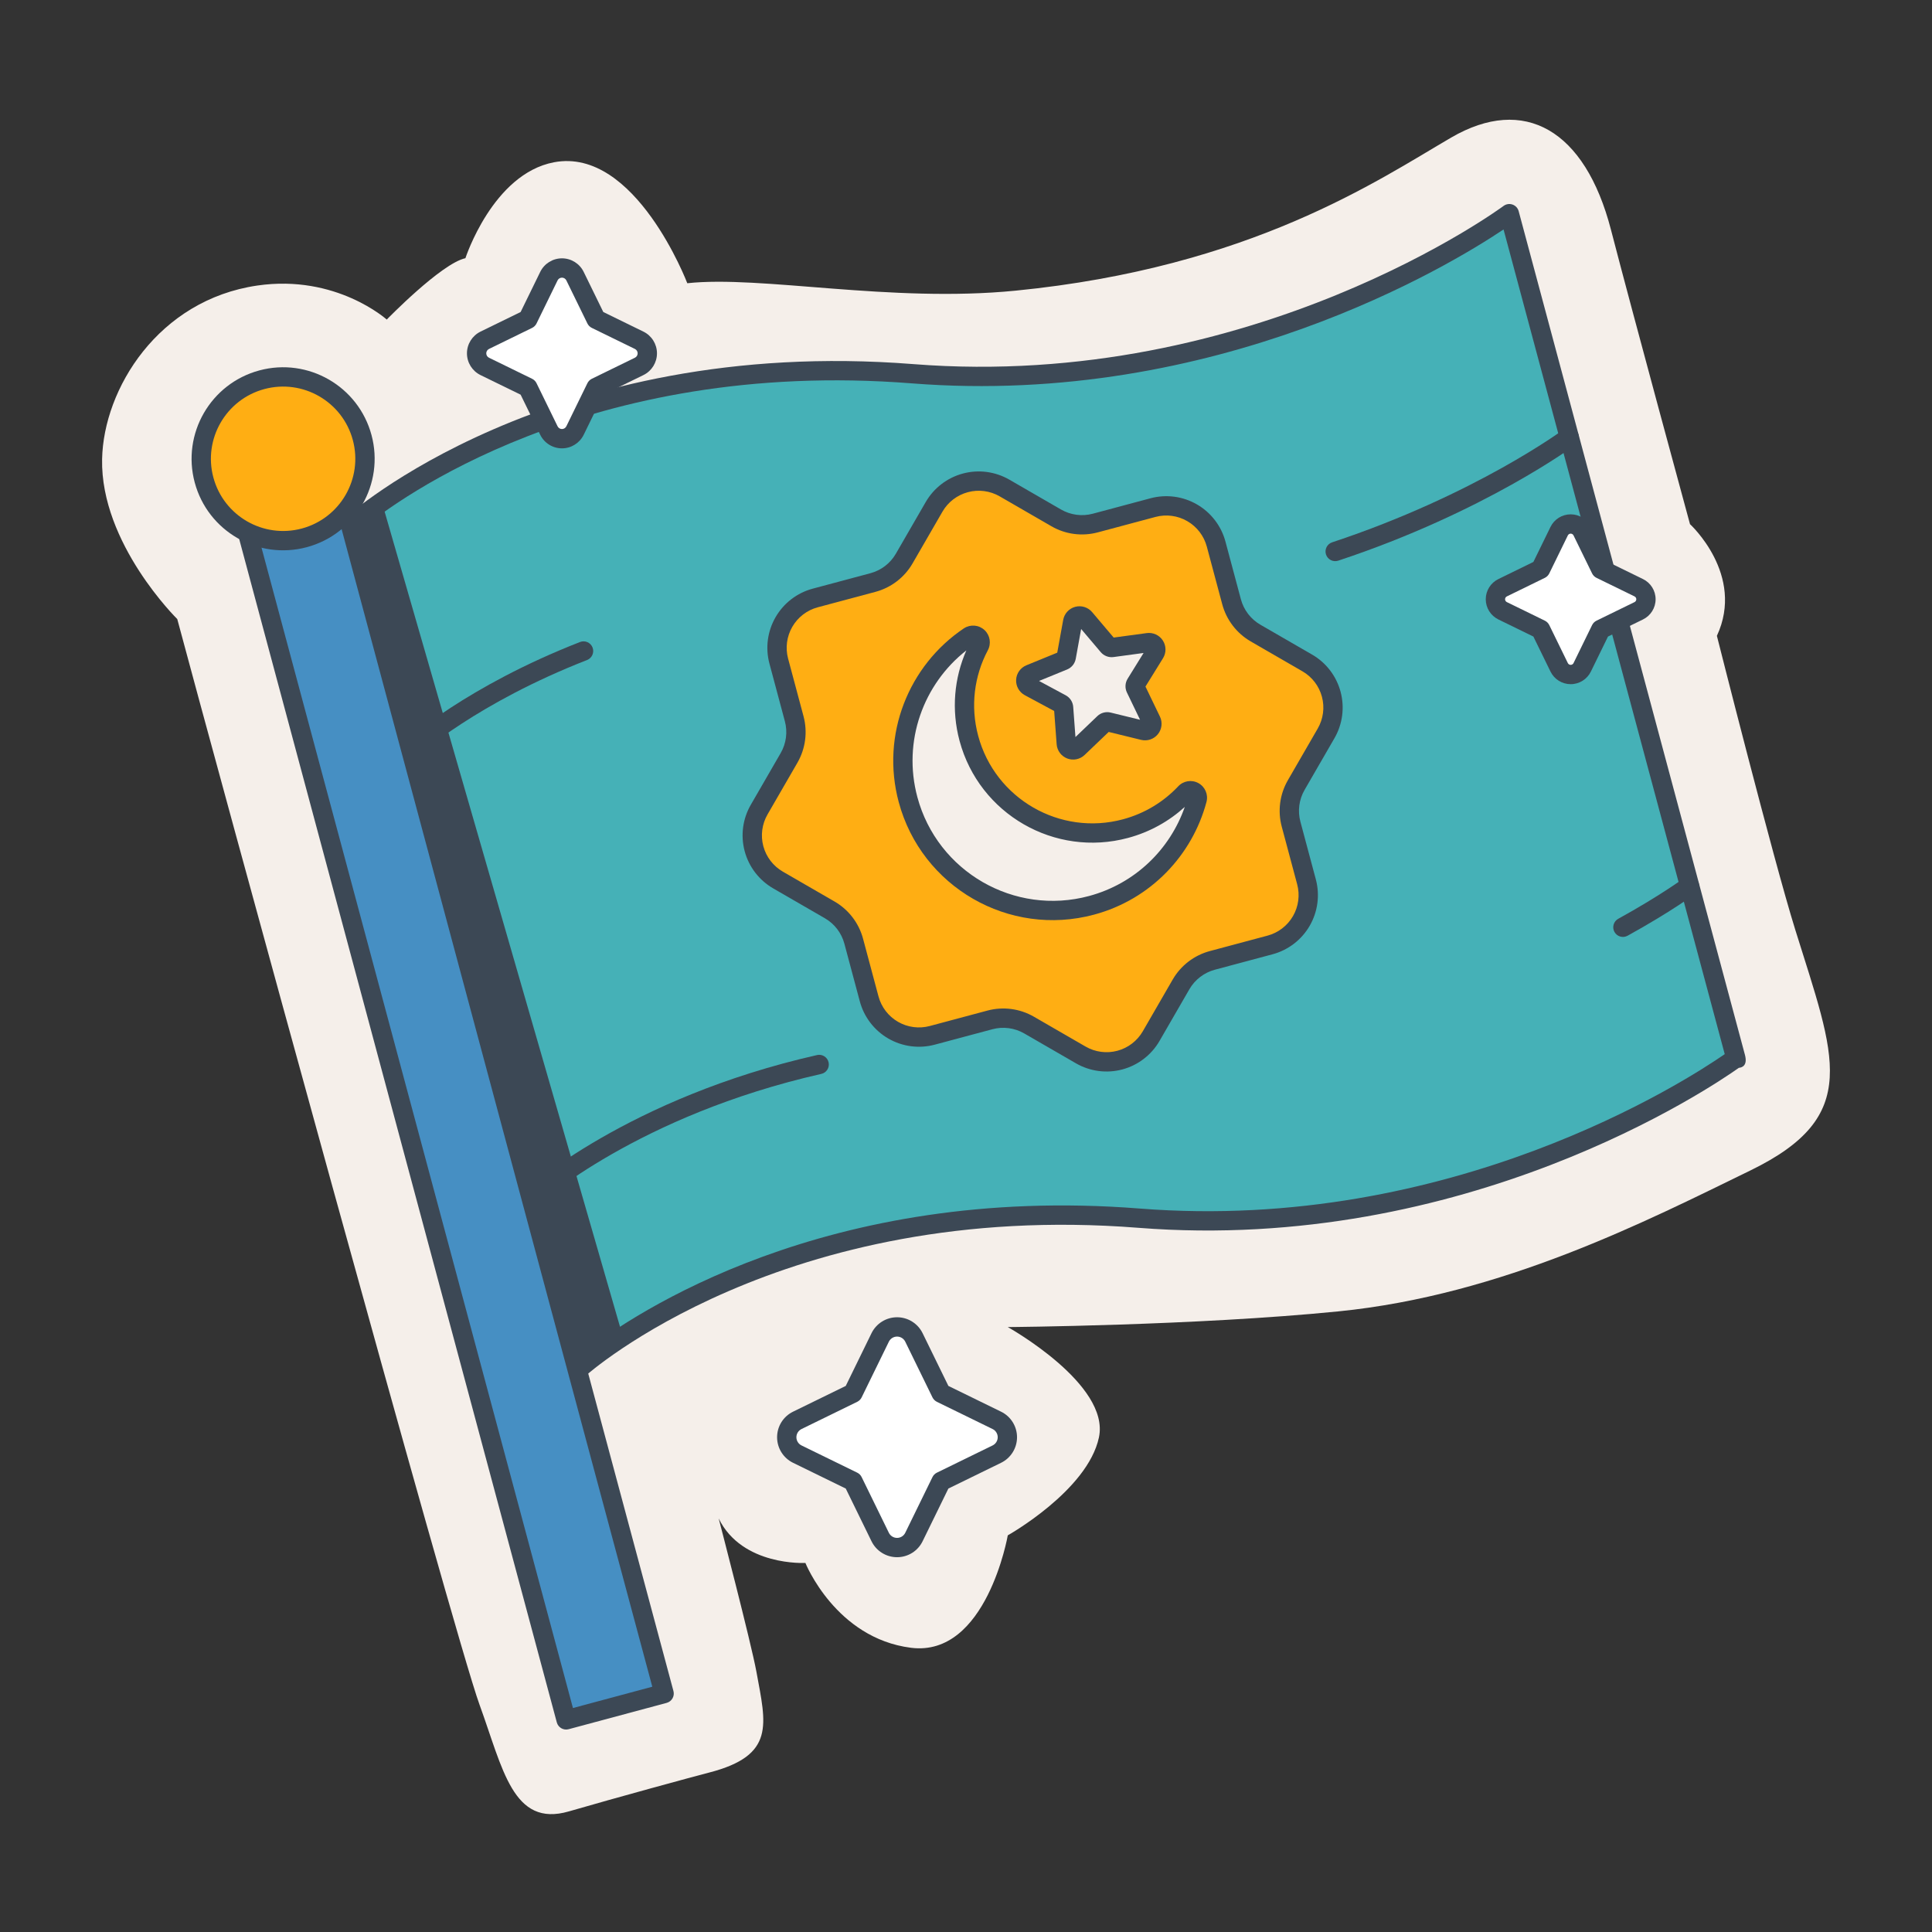
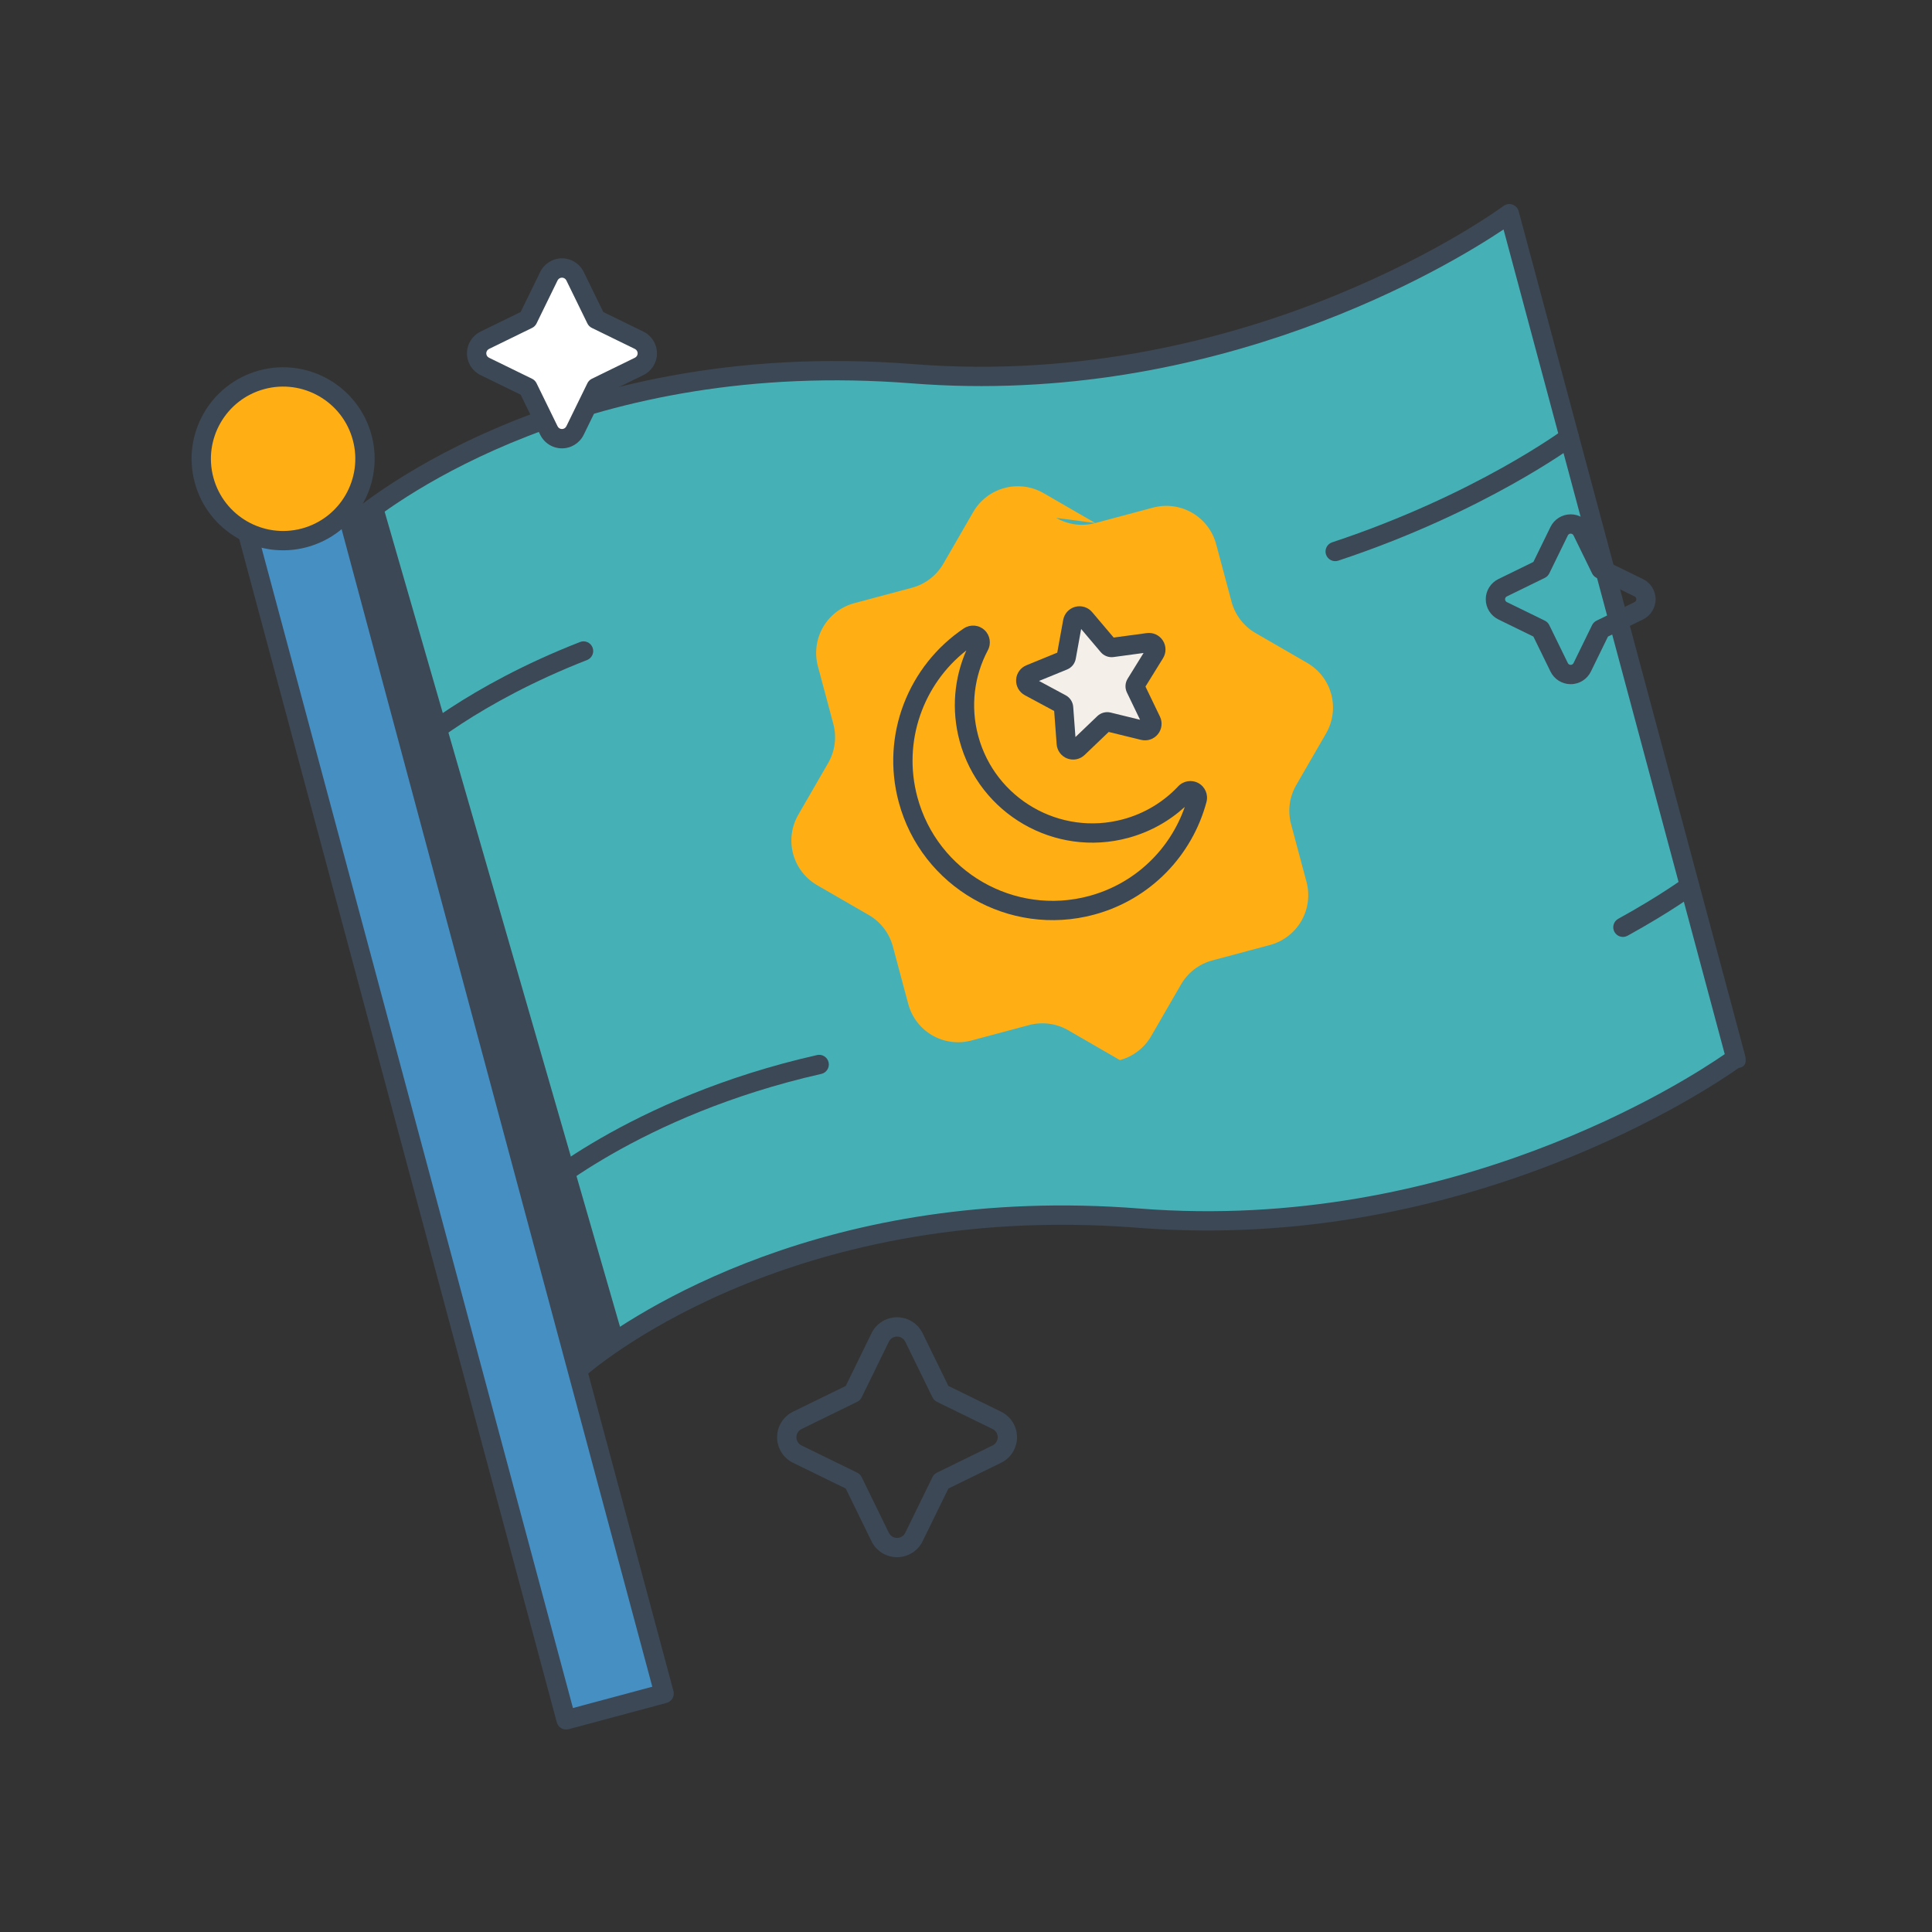
<svg xmlns="http://www.w3.org/2000/svg" clip-rule="evenodd" fill-rule="evenodd" height="512" stroke-linejoin="round" stroke-miterlimit="2" viewBox="0 0 100 100" width="512">
  <rect x="0" y="0" width="100" height="100" fill="#333333" stroke="none" />
  <g transform="translate(-306 -306)">
    <g id="expanded">
      <g transform="translate(.031 .162)">
-         <path d="m389.352 317.729c1.102 4.254 4.091 15.239 4.091 15.239s2.865 2.614 1.392 5.781c0 0 2.907 11.522 4.053 15.201 2.068 6.637 3.468 9.651-2.312 12.467-5.386 2.625-12.845 6.451-21.334 7.298-7.408.74-17.11.812-17.11.812s5.306 2.956 4.718 5.712c-.589 2.755-4.718 5.068-4.718 5.068s-1.103 6.313-5.008 5.82c-3.904-.493-5.468-4.392-5.468-4.392s-3.27.185-4.488-2.301c0 0 1.675 6.415 1.953 7.933.498 2.726 1.001 4.329-2.453 5.22-.891.23-4.811 1.299-7.252 2.008-2.906.844-3.415-2.203-4.628-5.526-1.334-3.658-13.806-49.31-15.644-56.189 0 0-3.978-3.905-3.89-8.277.073-3.632 2.902-8.239 8.036-8.986 4.084-.594 6.697 1.762 6.697 1.762s2.821-2.904 4.072-3.177c0 0 1.415-4.365 4.585-4.965 4.213-.797 6.899 6.261 6.899 6.261 3.826-.415 10.51 1.025 16.987.385 12.201-1.205 18.777-5.729 22.554-7.926 3.778-2.198 6.926-.406 8.268 4.772z" fill="#f5efea" />
        <g transform="matrix(1.085 -.291 .291 1.085 -133.924 78.928)">
          <path d="m335.36 364.35s10.973-5.572 26.691 0c15.001 5.317 28.467 0 28.467 0v-40.285s-13.466 5.318-28.467 0c-15.718-5.571-26.691 0-26.691 0z" fill="#45b1b7" />
        </g>
        <g transform="matrix(1.085 -.291 .291 1.085 -133.924 78.928)">
          <path d="m334.915 364.35c0 .154.08.298.212.379s.297.088.435.018c0 0 10.828-5.476 26.34.022 14.257 5.054 27.143.601 28.636.049.163.028.426-.008.426-.509v-40.244c0-.147-.073-.285-.195-.368s-.277-.1-.414-.046c0 0-13.319 5.254-28.156-.005-15.924-5.644-27.04.022-27.04.022-.15.076-.244.23-.244.397zm55.158-.31c-1.993.713-14.298 4.702-27.874-.11-13.676-4.848-23.806-1.352-26.393-.269v.001-39.314c1.684-.759 11.94-4.88 26.096.137 13.279 4.707 25.368 1.167 28.171.213z" fill="#3c4855" />
        </g>
        <g transform="translate(-.519 .166)">
          <path d="m326.161 331.34 12.467 43.173-4.175 3.054-12.615-43.512z" fill="#3c4855" />
        </g>
        <g transform="matrix(1.085 -.291 .291 1.085 -130.822 90.504)">
          <path d="m390.355 323.651s-4.708 1.855-11.642 2.257c-.245.014-.433.224-.419.47.015.245.225.433.471.419 7.098-.411 11.917-2.317 11.917-2.317.228-.091.341-.349.251-.578-.091-.229-.35-.341-.578-.251z" fill="#3c4855" />
        </g>
        <g transform="matrix(1.085 -.291 .291 1.085 -124.599 113.729)">
          <path d="m390.355 323.651s-1.246.491-3.398 1.022c-.239.059-.385.301-.326.539.059.239.3.385.539.326 2.225-.549 3.512-1.058 3.512-1.058.228-.091.341-.349.251-.578-.091-.229-.35-.341-.578-.251z" fill="#3c4855" />
        </g>
        <g transform="matrix(1.085 -.291 .291 1.085 -130.822 90.504)">
          <path d="m344.051 321.367c-5.589.618-8.892 2.301-8.892 2.301-.219.112-.307.38-.196.599.112.219.38.307.599.196 0 0 3.192-1.615 8.587-2.21.244-.027.421-.248.394-.492s-.247-.421-.492-.394z" fill="#3c4855" />
        </g>
        <g transform="matrix(1.085 -.291 .291 1.085 -124.599 113.729)">
          <path d="m349.674 321.174c-8.93-.353-14.515 2.494-14.515 2.494-.219.112-.307.38-.196.599.112.219.38.307.599.196 0 0 5.419-2.741 14.077-2.399.245.01.452-.181.462-.427s-.182-.453-.427-.463z" fill="#3c4855" />
        </g>
        <g transform="matrix(.726 -.195 .259 .965 -3.428 82.15)">
          <path d="m334.314 325.464c0-.697-.368-1.366-1.023-1.859s-1.543-.77-2.469-.77c-.001 0-.002 0-.003 0-.926 0-1.814.277-2.469.77s-1.023 1.162-1.023 1.859v64.73h6.987z" fill="#468fc3" />
        </g>
        <g transform="matrix(.726 -.195 .259 .965 -3.428 82.15)">
          <path d="m334.979 325.464c0-.83-.438-1.626-1.218-2.213-.779-.587-1.837-.917-2.939-.917-.001 0-.002 0-.003 0-1.102 0-2.16.33-2.939.917-.78.587-1.218 1.383-1.218 2.213v64.73c0 .277.298.501.665.501h6.987c.367 0 .665-.224.665-.501zm-1.33 0v64.229h-5.657v-64.229c0-.564.298-1.106.828-1.505s1.249-.623 1.999-.623h.003c.749 0 1.469.224 1.999.623s.828.941.828 1.505z" fill="#3c4855" />
        </g>
        <g transform="matrix(1.024 -.274 .274 1.024 -25.608 389.799)">
-           <path d="m365.929 42.099c.472.472 1.112.737 1.78.737h2.915c.667 0 1.308.265 1.78.737s.737 1.113.737 1.78v2.915c0 .668.265 1.308.738 1.78.556.556 1.343 1.344 2.061 2.061.472.472.737 1.113.737 1.78 0 .668-.265 1.308-.737 1.78-.718.718-1.505 1.505-2.061 2.061-.473.472-.738 1.113-.738 1.78v2.915c0 .668-.265 1.308-.737 1.78s-1.113.738-1.78.738h-2.915c-.668 0-1.308.265-1.78.737-.556.556-1.344 1.344-2.061 2.061-.472.472-1.112.737-1.78.737s-1.308-.265-1.78-.737c-.717-.717-1.505-1.505-2.061-2.061-.472-.472-1.113-.737-1.78-.737h-2.915c-.668 0-1.308-.266-1.78-.738s-.737-1.112-.737-1.78v-2.915c0-.667-.266-1.308-.738-1.78-.556-.556-1.344-1.343-2.061-2.061-.472-.472-.737-1.112-.737-1.78 0-.667.265-1.308.737-1.78.717-.717 1.505-1.505 2.061-2.061.472-.472.738-1.112.738-1.78v-2.915c0-.667.265-1.308.737-1.78s1.112-.737 1.78-.737h2.915c.667 0 1.308-.265 1.78-.737.556-.557 1.344-1.344 2.061-2.061.472-.473 1.112-.738 1.78-.738s1.308.265 1.78.738c.717.717 1.505 1.504 2.061 2.061z" fill="#ffae13" />
+           <path d="m365.929 42.099c.472.472 1.112.737 1.78.737h2.915c.667 0 1.308.265 1.78.737s.737 1.113.737 1.78v2.915c0 .668.265 1.308.738 1.78.556.556 1.343 1.344 2.061 2.061.472.472.737 1.113.737 1.78 0 .668-.265 1.308-.737 1.78-.718.718-1.505 1.505-2.061 2.061-.473.472-.738 1.113-.738 1.78v2.915c0 .668-.265 1.308-.737 1.78s-1.113.738-1.78.738h-2.915c-.668 0-1.308.265-1.78.737-.556.556-1.344 1.344-2.061 2.061-.472.472-1.112.737-1.78.737c-.717-.717-1.505-1.505-2.061-2.061-.472-.472-1.113-.737-1.78-.737h-2.915c-.668 0-1.308-.266-1.78-.738s-.737-1.112-.737-1.78v-2.915c0-.667-.266-1.308-.738-1.78-.556-.556-1.344-1.343-2.061-2.061-.472-.472-.737-1.112-.737-1.78 0-.667.265-1.308.737-1.78.717-.717 1.505-1.505 2.061-2.061.472-.472.738-1.112.738-1.78v-2.915c0-.667.265-1.308.737-1.78s1.112-.737 1.78-.737h2.915c.667 0 1.308-.265 1.78-.737.556-.557 1.344-1.344 2.061-2.061.472-.473 1.112-.738 1.78-.738s1.308.265 1.78.738c.717.717 1.505 1.504 2.061 2.061z" fill="#ffae13" />
        </g>
        <g transform="matrix(1.024 -.274 .274 1.024 -25.608 389.799)">
-           <path d="m366.262 41.765-2.061-2.061c-.56-.56-1.32-.875-2.113-.875s-1.553.315-2.114.875c-.717.717-1.504 1.505-2.061 2.061-.383.384-.904.599-1.446.599h-2.915c-.793 0-1.553.315-2.113.876-.561.56-.876 1.321-.876 2.113v2.915c0 .543-.215 1.063-.599 1.447-.557.556-1.344 1.343-2.061 2.061-.561.56-.876 1.32-.876 2.113s.315 1.553.876 2.114c.717.717 1.504 1.504 2.061 2.061.384.383.599.904.599 1.446v2.915c0 .793.315 1.553.876 2.114.56.56 1.32.875 2.113.875h2.915c.542 0 1.063.216 1.446.599.557.557 1.344 1.344 2.061 2.061.561.561 1.321.876 2.114.876s1.553-.315 2.113-.876c.718-.717 1.505-1.504 2.061-2.061.384-.383.905-.599 1.447-.599h2.915c.793 0 1.553-.315 2.113-.875.561-.561.876-1.321.876-2.114v-2.915c0-.542.215-1.063.599-1.446.556-.557 1.344-1.344 2.061-2.061.561-.561.875-1.321.875-2.114s-.314-1.553-.875-2.113c-.717-.718-1.505-1.505-2.061-2.061-.384-.384-.599-.904-.599-1.447v-2.915c0-.792-.315-1.553-.876-2.113-.56-.561-1.32-.876-2.113-.876h-2.915c-.542 0-1.063-.215-1.447-.599zm-.666.667c.56.561 1.32.875 2.113.875h2.915c.542 0 1.063.216 1.446.6.384.383.6.904.6 1.446v2.915c0 .793.315 1.553.875 2.114.557.556 1.344 1.343 2.061 2.061.384.383.599.904.599 1.446 0 .543-.215 1.063-.599 1.447-.717.717-1.504 1.505-2.061 2.061-.56.56-.875 1.321-.875 2.113v2.915c0 .543-.216 1.063-.6 1.447-.383.383-.904.599-1.446.599h-2.915c-.793 0-1.553.315-2.113.875-.557.557-1.344 1.344-2.061 2.061-.384.384-.904.6-1.447.6s-1.063-.216-1.447-.6c-.717-.717-1.504-1.504-2.061-2.061-.56-.56-1.321-.875-2.113-.875h-2.915c-.543 0-1.063-.216-1.447-.599-.383-.384-.599-.904-.599-1.447v-2.915c0-.792-.315-1.553-.875-2.113-.557-.556-1.344-1.344-2.061-2.061-.384-.384-.6-.904-.6-1.447 0-.542.216-1.063.6-1.446.717-.718 1.504-1.505 2.061-2.061.56-.561.875-1.321.875-2.114v-2.915c0-.542.216-1.063.599-1.446.384-.384.904-.6 1.447-.6h2.915c.792 0 1.553-.314 2.113-.875.557-.556 1.344-1.344 2.061-2.061.384-.384.904-.599 1.447-.599s1.063.215 1.447.599c.717.717 1.504 1.505 2.061 2.061z" fill="#3c4855" />
-         </g>
+           </g>
        <g transform="matrix(.249 -.067 .067 .249 311.031 316.796)">
-           <path d="m146.758 127.773c.624-.208 1.309.038 1.657.596s.269 1.282-.192 1.751c-4.253 4.56-6.844 10.682-6.844 17.405 0 14.16 11.496 25.657 25.656 25.657 4.918 0 9.514-1.387 13.42-3.79.546-.354 1.263-.287 1.734.162.471.448.573 1.161.247 1.724-5.187 8.97-14.89 15.001-25.99 15.001-16.587 0-30.053-13.466-30.053-30.052 0-13.197 8.525-24.418 20.365-28.454z" fill="#f5efea" />
-         </g>
+           </g>
        <g transform="matrix(.249 -.067 .067 .249 311.031 316.796)">
          <path d="m146.144 125.936c-.004.001-.007.003-.011.004-12.603 4.295-21.676 16.24-21.676 30.287 0 17.655 14.333 31.989 31.989 31.989 11.816 0 22.144-6.42 27.666-15.968.775-1.338.532-3.032-.588-4.097-1.11-1.056-2.793-1.222-4.086-.408-3.61 2.221-7.858 3.502-12.403 3.502-13.091 0-23.72-10.629-23.72-23.72 0-6.199 2.384-11.846 6.299-16.057 1.082-1.13 1.259-2.82.444-4.125-.823-1.317-2.441-1.899-3.914-1.407zm-.668 4.4c-3.78 4.707-6.034 10.687-6.034 17.189 0 15.229 12.364 27.593 27.593 27.593 4.546 0 8.837-1.102 12.619-3.053-5.052 7.413-13.566 12.278-23.208 12.278-15.518 0-28.116-12.599-28.116-28.116 0-11.626 7.072-21.614 17.146-25.891z" fill="#3c4855" />
        </g>
        <g transform="matrix(.284 -.076 .076 .284 303.394 312.2)">
          <path d="m168.202 135.895c.201-.426.63-.697 1.1-.697.471 0 .9.271 1.101.697l2.711 5.746c.059.124.148.231.259.312s.241.132.377.15l6.302.803c.467.06.858.383 1.004.831.145.448.019.939-.324 1.262l-4.626 4.354c-.1.095-.175.212-.217.343-.043.131-.051.27-.026.405l1.184 6.242c.087.463-.1.934-.481 1.211s-.887.309-1.3.083l-5.571-3.055c-.12-.066-.255-.1-.393-.1-.137 0-.272.034-.393.1l-5.571 3.055c-.412.226-.919.194-1.3-.083s-.568-.748-.48-1.211l1.183-6.242c.026-.135.017-.274-.025-.405-.043-.131-.117-.248-.217-.343l-4.627-4.354c-.343-.323-.469-.814-.323-1.262.145-.448.536-.771 1.003-.831l6.302-.803c.137-.018.266-.069.378-.15.111-.081.2-.188.258-.312z" fill="#f5efea" />
        </g>
        <g transform="matrix(.284 -.076 .076 .284 303.394 312.2)">
          <path d="m164.161 140.479-5.824.743c-1.118.143-2.054.918-2.403 1.99-.348 1.073-.047 2.25.774 3.023l4.275 4.024-1.093 5.768c-.21 1.108.238 2.238 1.15 2.901.913.662 2.126.739 3.115.197l5.147-2.822 5.148 2.822c.989.542 2.202.465 3.114-.197.913-.663 1.361-1.793 1.151-2.901l-1.094-5.768 4.275-4.024c.821-.773 1.123-1.95.774-3.023-.348-1.072-1.284-1.847-2.403-1.99l-5.823-.743-2.506-5.309c-.481-1.019-1.508-1.67-2.636-1.67-1.127 0-2.154.651-2.635 1.67zm5.141-2.937 2.277 4.823c.18.383.454.713.796.962.342.248.741.406 1.16.46l5.291.674-3.884 3.656c-.307.29-.537.652-.668 1.054-.13.402-.158.831-.079 1.246l.994 5.241-4.677-2.565c-.371-.203-.787-.309-1.21-.309-.422 0-.838.106-1.209.309l-4.677 2.565.994-5.241c.078-.415.051-.844-.08-1.246-.13-.402-.36-.764-.668-1.054l-3.884-3.656 5.291-.674c.42-.054.819-.212 1.161-.46.341-.249.615-.579.796-.962z" fill="#3c4855" />
        </g>
        <g transform="matrix(1.085 -.291 .291 1.085 -134.561 76.947)">
          <circle cx="333.113" cy="322.187" fill="#ffae13" r="3.772" />
        </g>
        <g transform="matrix(1.085 -.291 .291 1.085 -134.561 76.947)">
          <path d="m333.113 317.971c-2.328 0-4.217 1.889-4.217 4.216 0 2.328 1.889 4.217 4.217 4.217 2.327 0 4.217-1.889 4.217-4.217 0-2.327-1.89-4.216-4.217-4.216zm0 .89c1.836 0 3.326 1.491 3.326 3.326 0 1.836-1.49 3.327-3.326 3.327s-3.327-1.491-3.327-3.327c0-1.835 1.491-3.326 3.327-3.326z" fill="#3c4855" />
        </g>
        <g transform="matrix(.897 0 0 .897 285.065 349.634)">
-           <path d="m74.094 28.351c.181-.372.559-.608.974-.608.414 0 .792.236.974.608l1.57 3.213 3.213 1.57c.372.182.608.56.608.974s-.236.793-.608.974l-3.213 1.571-1.57 3.213c-.182.372-.56.608-.974.608-.415 0-.793-.236-.974-.608l-1.571-3.213-3.213-1.571c-.372-.181-.608-.56-.608-.974s.236-.792.608-.974l3.213-1.57z" fill="#fff" />
-         </g>
+           </g>
        <g transform="matrix(.897 0 0 .897 285.065 349.634)">
          <path d="m73.593 28.106-1.486 3.041s-3.041 1.487-3.041 1.487c-.564.275-.921.847-.921 1.474s.357 1.2.921 1.475c0 0 3.041 1.486 3.041 1.486s1.486 3.041 1.486 3.041c.275.564.848.921 1.475.921s1.199-.357 1.474-.921c0 0 1.487-3.041 1.487-3.041s3.041-1.486 3.041-1.486c.563-.275.92-.848.92-1.475s-.357-1.199-.92-1.474c0 0-3.041-1.487-3.041-1.487s-1.487-3.041-1.487-3.041c-.275-.563-.847-.921-1.474-.921s-1.2.358-1.475.921zm1.001.49c.089-.181.272-.296.474-.296.201 0 .385.115.473.296 0 0 1.57 3.213 1.57 3.213.055.111.145.201.256.256l3.213 1.57c.181.088.296.272.296.473 0 .202-.115.385-.296.474 0 0-3.213 1.57-3.213 1.57-.111.054-.201.144-.256.256l-1.57 3.213c-.088.181-.272.296-.473.296-.202 0-.385-.115-.474-.296 0 0-1.57-3.213-1.57-3.213-.054-.112-.145-.202-.256-.256l-3.213-1.57c-.181-.089-.296-.272-.296-.474 0-.201.115-.385.296-.473 0 0 3.213-1.57 3.213-1.57.111-.055.202-.145.256-.256 0 0 1.57-3.213 1.57-3.213z" fill="#3c4855" />
        </g>
        <g transform="matrix(.612 0 0 .612 341.326 315.981)">
-           <path d="m74.094 28.351c.181-.372.559-.608.974-.608.414 0 .792.236.974.608l1.57 3.213 3.213 1.57c.372.182.608.56.608.974s-.236.793-.608.974l-3.213 1.571-1.57 3.213c-.182.372-.56.608-.974.608-.415 0-.793-.236-.974-.608l-1.571-3.213-3.213-1.571c-.372-.181-.608-.56-.608-.974s.236-.792.608-.974l3.213-1.57z" fill="#fff" />
-         </g>
+           </g>
        <g transform="matrix(.612 0 0 .612 341.326 315.981)">
          <path d="m73.36 27.992-1.447 2.961s-2.961 1.448-2.961 1.448c-.653.318-1.067.981-1.067 1.707s.414 1.389 1.067 1.708c0 0 2.961 1.447 2.961 1.447s1.447 2.961 1.447 2.961c.319.653.981 1.066 1.708 1.066.726 0 1.389-.413 1.707-1.066 0 0 1.447-2.961 1.447-2.961s2.962-1.447 2.962-1.447c.652-.319 1.066-.982 1.066-1.708s-.414-1.389-1.066-1.707c0 0-2.962-1.448-2.962-1.448s-1.447-2.961-1.447-2.961c-.318-.652-.981-1.066-1.707-1.066-.727 0-1.389.414-1.708 1.066zm1.467.717c.045-.091.138-.15.241-.15.102 0 .195.059.24.15 0 0 1.57 3.214 1.57 3.214.08.163.212.295.375.375l3.214 1.57c.091.045.15.138.15.24 0 .103-.059.196-.15.241 0 0-3.214 1.57-3.214 1.57-.163.08-.295.212-.375.375l-1.57 3.213c-.045.092-.138.15-.24.15-.103 0-.196-.058-.241-.15 0 0-1.57-3.213-1.57-3.213-.08-.163-.212-.295-.375-.375l-3.213-1.57c-.092-.045-.15-.138-.15-.241 0-.102.058-.195.15-.24 0 0 3.213-1.57 3.213-1.57.163-.08.295-.212.375-.375 0 0 1.57-3.214 1.57-3.214z" fill="#3c4855" />
        </g>
        <g transform="matrix(.694 0 0 .694 282.959 300.456)">
          <g>
            <path d="m74.094 28.351c.181-.372.559-.608.974-.608.414 0 .792.236.974.608l1.57 3.213 3.213 1.57c.372.182.608.56.608.974s-.236.793-.608.974l-3.213 1.571-1.57 3.213c-.182.372-.56.608-.974.608-.415 0-.793-.236-.974-.608l-1.571-3.213-3.213-1.571c-.372-.181-.608-.56-.608-.974s.236-.792.608-.974l3.213-1.57z" fill="#fff" />
          </g>
          <g>
            <path d="m73.446 28.035-1.461 2.99s-2.991 1.462-2.991 1.462c-.619.303-1.012.932-1.012 1.621 0 .69.393 1.319 1.012 1.622 0 0 2.991 1.461 2.991 1.461s1.461 2.991 1.461 2.991c.303.619.932 1.012 1.622 1.012.689 0 1.318-.393 1.621-1.012 0 0 1.462-2.991 1.462-2.991-.001 0 2.99-1.461 2.99-1.461.62-.303 1.013-.932 1.013-1.622 0-.689-.393-1.318-1.013-1.621 0 0-2.991-1.462-2.991-1.462.001 0-1.461-2.99-1.461-2.99-.303-.62-.932-1.013-1.621-1.013-.69 0-1.319.393-1.622 1.013zm1.295.632c.061-.125.188-.204.327-.204s.265.079.327.204c0 0 1.57 3.213 1.57 3.213.07.144.187.261.331.331l3.213 1.57c.125.061.204.188.204.327s-.079.266-.204.327c0 0-3.213 1.57-3.213 1.57-.144.071-.261.187-.331.331l-1.57 3.213c-.062.125-.188.205-.327.205s-.266-.08-.327-.205c0 0-1.57-3.213-1.57-3.213-.071-.144-.187-.26-.331-.331l-3.214-1.57c-.124-.061-.204-.188-.204-.327s.08-.266.204-.327c0 0 3.214-1.57 3.214-1.57.144-.07.26-.187.331-.331 0 0 1.57-3.213 1.57-3.213z" fill="#3c4855" />
          </g>
        </g>
      </g>
    </g>
  </g>
</svg>